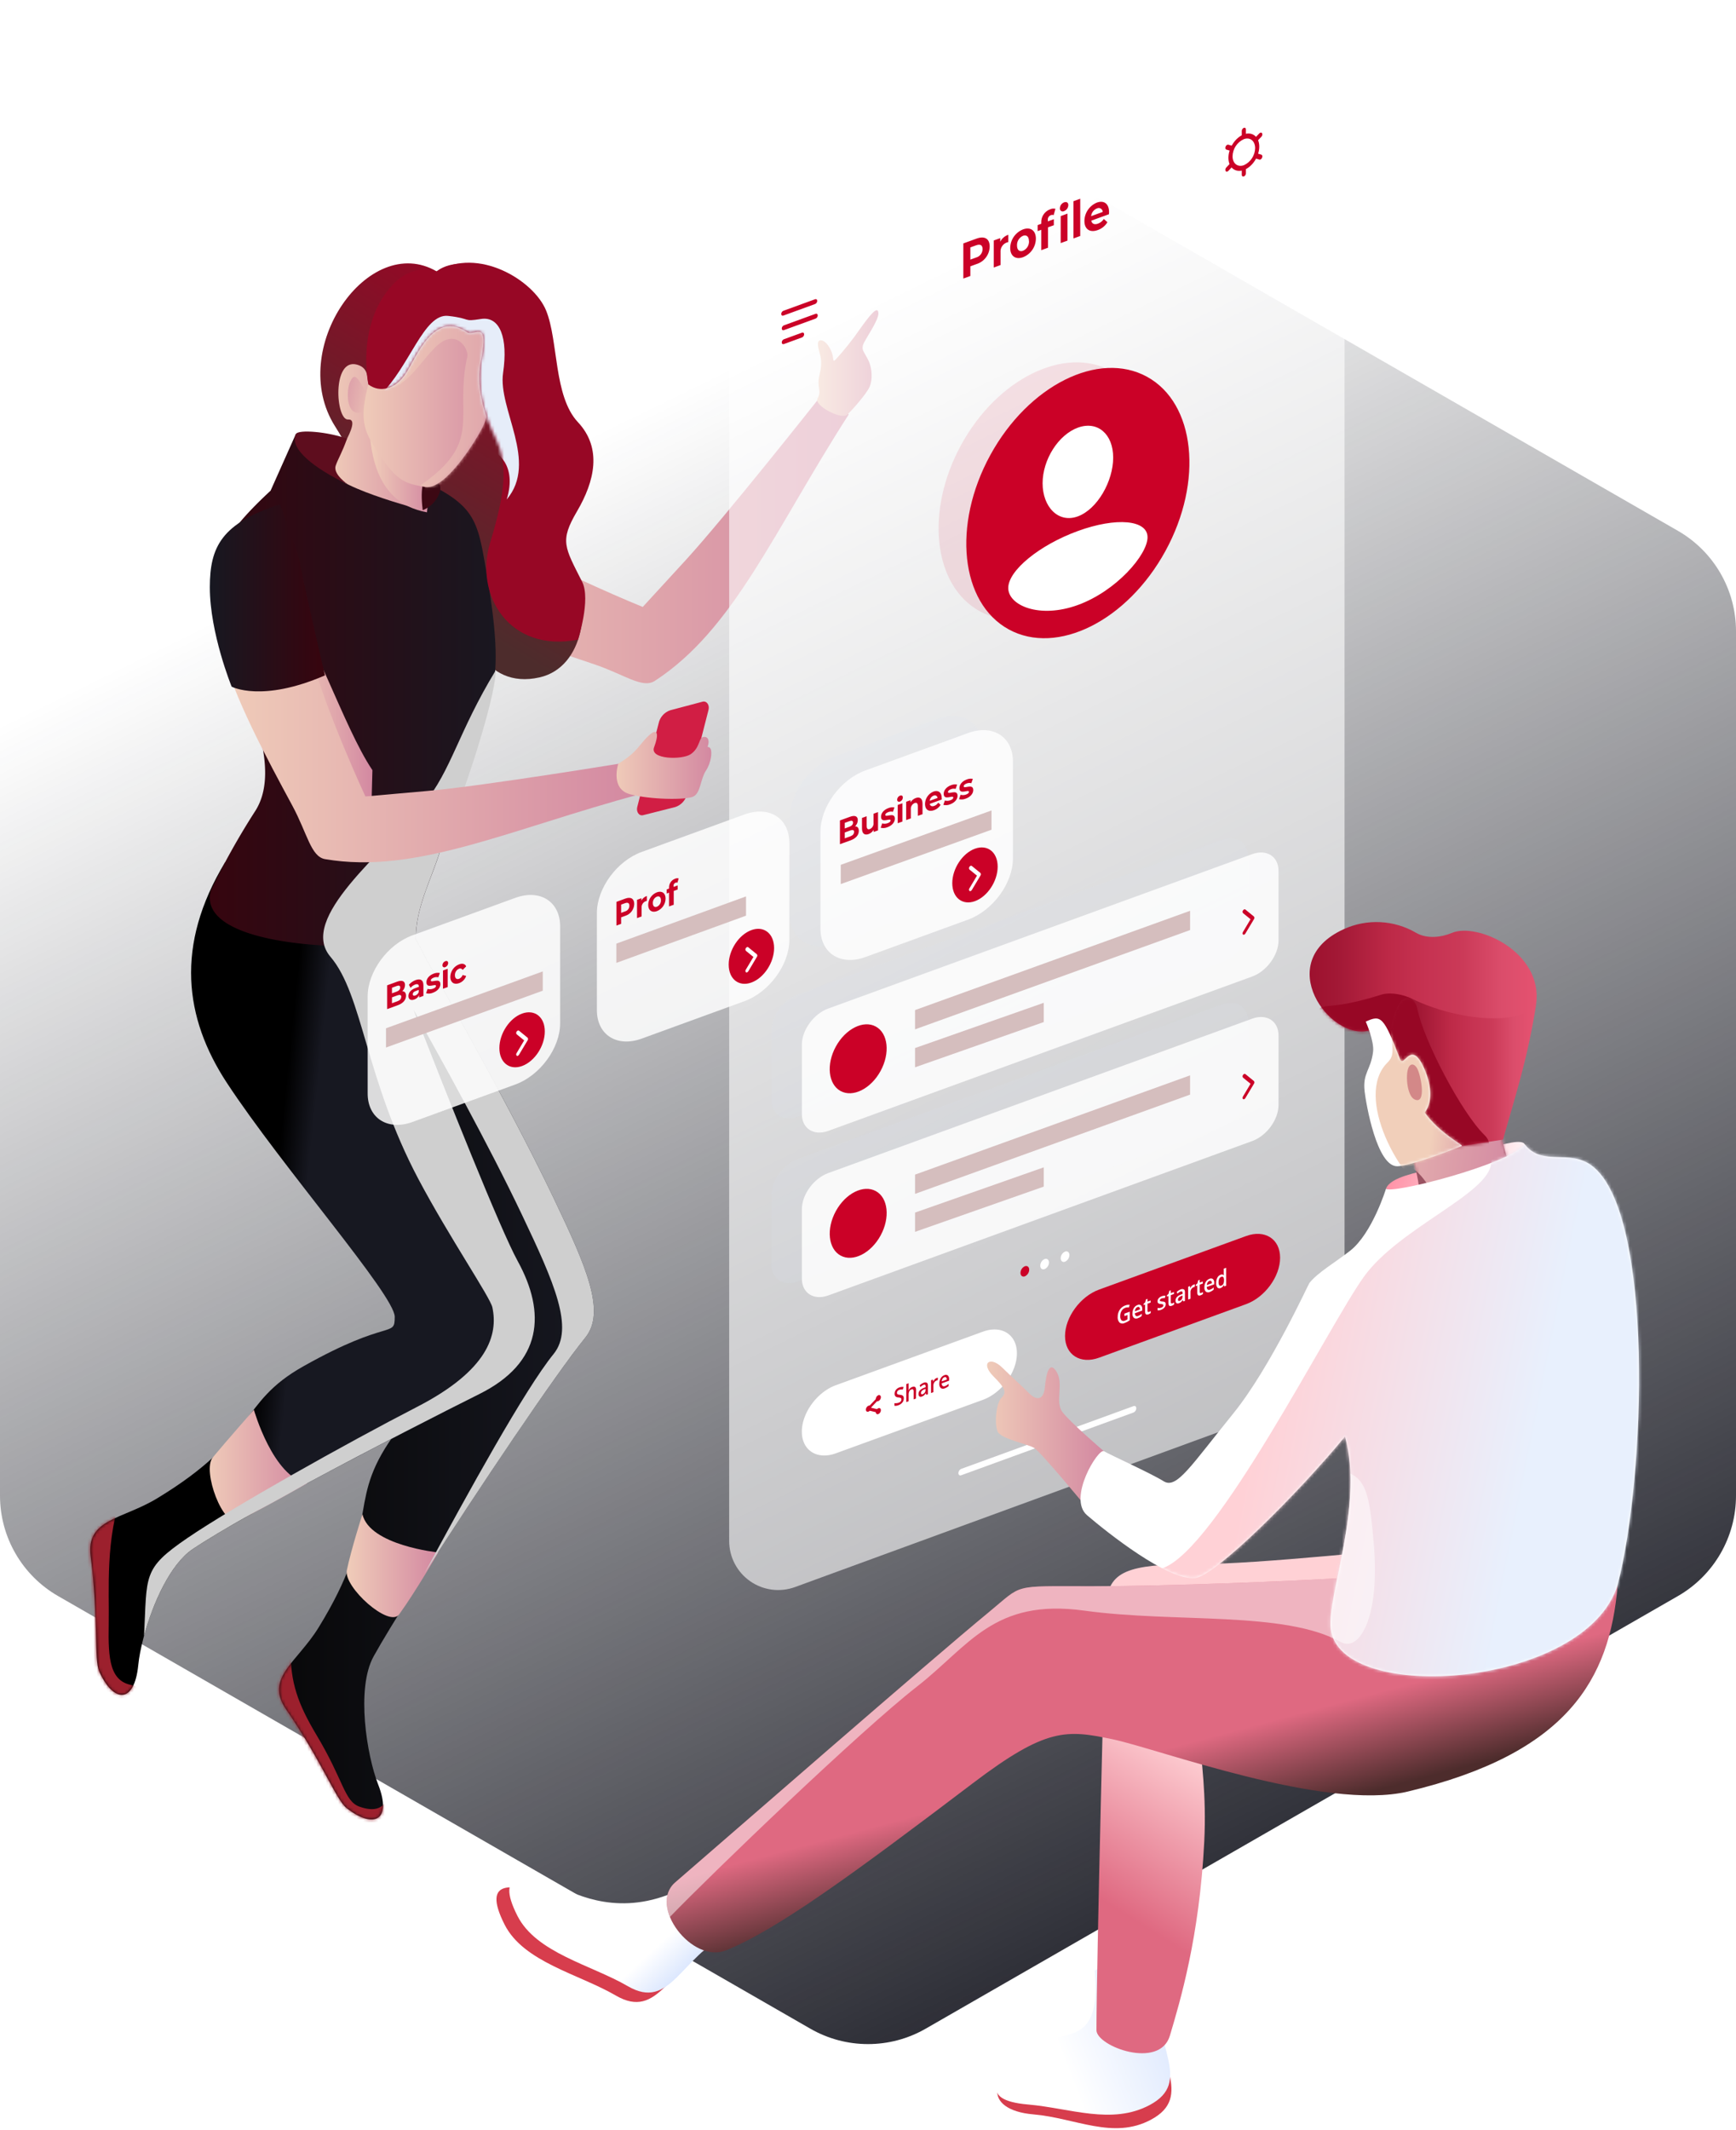
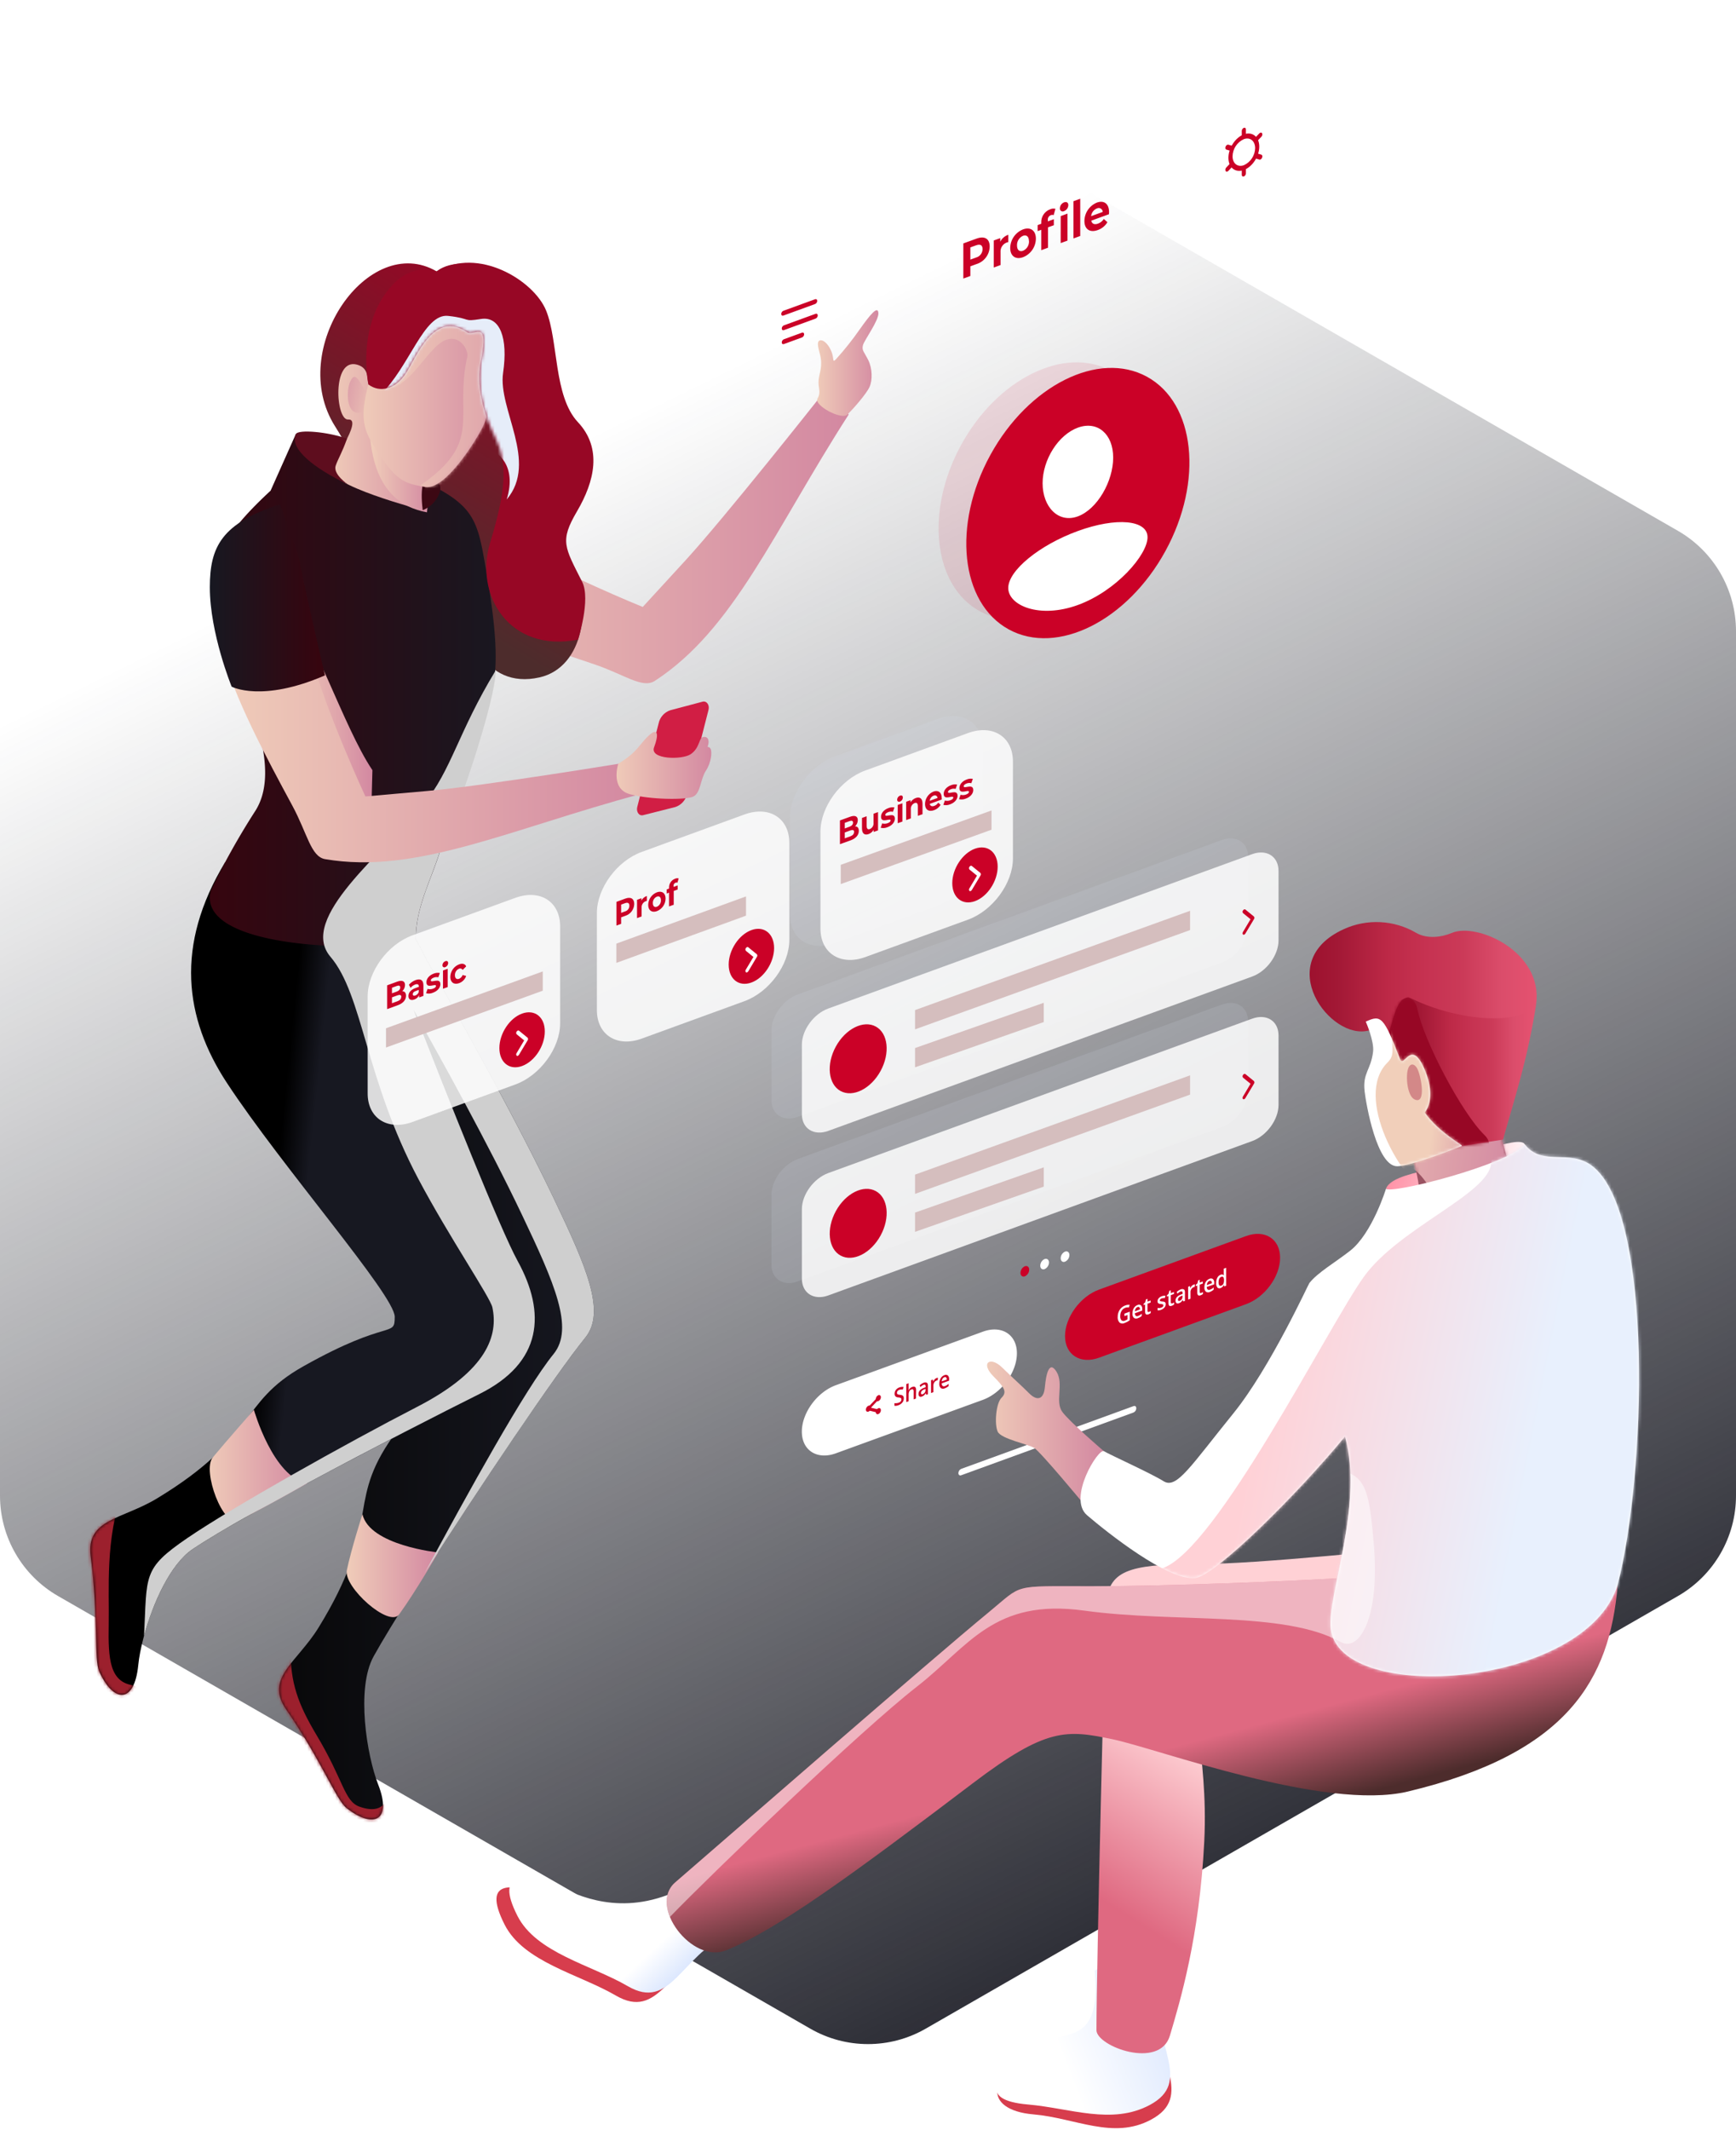
<svg xmlns="http://www.w3.org/2000/svg" xmlns:xlink="http://www.w3.org/1999/xlink" viewBox="0 0 561 688" width="561px" height="688px">
  <defs>
    <linearGradient id="a" x1="37.528%" x2="73.593%" y1="16.783%" y2="99.996%">
      <stop offset="0%" stop-color="#171821" stop-opacity="0" />
      <stop offset="100%" stop-color="#171821" />
    </linearGradient>
    <linearGradient id="b" x1="-0%" x2="100%" y1="50.019%" y2="50.019%">
      <stop offset="0%" stop-color="#F1CFBA" />
      <stop offset="100%" stop-color="#D388A1" />
    </linearGradient>
    <linearGradient id="c" x1="-.067%" x2="100.006%" y1="50.007%" y2="50.007%">
      <stop offset="0%" stop-color="#F1CFBA" />
      <stop offset="100%" stop-color="#D388A1" />
    </linearGradient>
    <linearGradient id="e" x1="2.013%" x2="100%" y1="0%" y2="0%">
      <stop offset="0%" stop-color="#080809" />
      <stop offset="100%" stop-color="#171821" />
    </linearGradient>
    <linearGradient id="g" x1="-.008%" x2="100%" y1="49.878%" y2="49.878%">
      <stop offset="0%" stop-color="#F1CFBA" />
      <stop offset="100%" stop-color="#D388A1" />
    </linearGradient>
    <linearGradient id="i" x1="39.261%" x2="45.944%" y1="49.382%" y2="50.668%">
      <stop offset="0%" />
      <stop offset="100%" stop-color="#171821" />
    </linearGradient>
    <linearGradient id="k" x1=".008%" x2="100%" y1="50.015%" y2="50.015%">
      <stop offset="0%" stop-color="#F1CFBA" />
      <stop offset="100%" stop-color="#D388A1" />
    </linearGradient>
    <linearGradient id="l" x1="67.281%" x2="40.374%" y1="11.052%" y2="77.953%">
      <stop offset="0%" stop-color="#970725" />
      <stop offset="100%" stop-color="#4D2C2C" />
    </linearGradient>
    <linearGradient id="m" x1="100%" x2="0%" y1="0%" y2="0%">
      <stop offset="0%" stop-color="#171821" />
      <stop offset="100%" stop-color="#38040E" />
    </linearGradient>
    <linearGradient id="n" x1=".013%" x2="100.005%" y1="50.003%" y2="50.003%">
      <stop offset="0%" stop-color="#F1CFBA" />
      <stop offset="100%" stop-color="#D388A1" />
    </linearGradient>
    <linearGradient id="o" x1="0%" x2="100%" y1="49.943%" y2="49.943%">
      <stop offset="0%" stop-color="#F1CFBA" />
      <stop offset="100%" stop-color="#D388A1" />
    </linearGradient>
    <linearGradient id="p" x1="113.643%" x2="-52.349%" y1="68.963%" y2="23.353%">
      <stop offset="0%" stop-color="#F1CFBA" />
      <stop offset="100%" stop-color="#D388A1" />
    </linearGradient>
    <linearGradient id="r" x1=".013%" x2="99.994%" y1="50.007%" y2="50.007%">
      <stop offset="0%" stop-color="#F1CFBA" />
      <stop offset="100%" stop-color="#D388A1" />
    </linearGradient>
    <linearGradient id="s" x1="0%" x2="100%" y1="50.001%" y2="50.001%">
      <stop offset="0%" stop-color="#F1CFBA" />
      <stop offset="100%" stop-color="#D388A1" />
    </linearGradient>
    <linearGradient id="w" x1="0%" x2="100%" y1="50.006%" y2="50.006%">
      <stop offset="0%" stop-color="#F1CFBA" />
      <stop offset="100%" stop-color="#D388A1" />
    </linearGradient>
    <linearGradient id="x" x1="-.001%" x2="100.005%" y1="49.998%" y2="49.998%">
      <stop offset="0%" stop-color="#F1CFBA" />
      <stop offset="100%" stop-color="#D388A1" />
    </linearGradient>
    <linearGradient id="y" x1="0%" x2="100%" y1="0%" y2="0%">
      <stop offset="0%" stop-color="#171821" />
      <stop offset="100%" stop-color="#38040E" />
    </linearGradient>
    <linearGradient id="z" x1=".082%" x2="100.077%" y1="49.975%" y2="49.975%">
      <stop offset="0%" stop-color="#F1CFBA" />
      <stop offset="100%" stop-color="#D388A1" />
    </linearGradient>
    <linearGradient id="E" x1="58.901%" x2="82.228%" y1="49.307%" y2="61.594%">
      <stop offset="0%" stop-color="#FFF" />
      <stop offset="100%" stop-color="#C7D9FD" />
    </linearGradient>
    <linearGradient id="F" x1="38.88%" x2="123.079%" y1="62.378%" y2="33.128%">
      <stop offset="0%" stop-color="#FFF" />
      <stop offset="100%" stop-color="#C7D9FD" />
    </linearGradient>
    <linearGradient id="G" x1="100.652%" x2="-102.631%" y1="56.752%" y2="22.97%">
      <stop offset="0%" stop-color="#FFF" />
      <stop offset="85%" stop-color="#FF375D" />
      <stop offset="100%" stop-color="#CB0127" />
    </linearGradient>
    <linearGradient id="I" x1="-30.775%" x2="56.211%" y1="45.096%" y2="49.71%">
      <stop offset="0%" stop-color="#F1CFBA" />
      <stop offset="100%" stop-color="#D388A1" />
    </linearGradient>
    <linearGradient id="L" x1=".002%" x2="100.004%" y1="49.962%" y2="49.962%">
      <stop offset="0%" stop-color="#970725" />
      <stop offset="24%" stop-color="#A21835" />
      <stop offset="43.288%" stop-color="#BD2947" />
      <stop offset="57%" stop-color="#C63251" />
      <stop offset="70.61%" stop-color="#CB3A58" />
      <stop offset="85.164%" stop-color="#DB4D6B" />
      <stop offset="98%" stop-color="#E55270" />
      <stop offset="100%" stop-color="#E35170" />
    </linearGradient>
    <linearGradient id="O" x1=".002%" x2="100.004%" y1="49.962%" y2="49.962%">
      <stop offset="0%" stop-color="#970725" />
      <stop offset="24%" stop-color="#A21835" />
      <stop offset="43.288%" stop-color="#BD2947" />
      <stop offset="57%" stop-color="#C63251" />
      <stop offset="70.61%" stop-color="#CB3A58" />
      <stop offset="85.164%" stop-color="#DB4D6B" />
      <stop offset="98%" stop-color="#E55270" />
      <stop offset="100%" stop-color="#E35170" />
    </linearGradient>
    <linearGradient id="R" x1="34.286%" x2="61.697%" y1="47.005%" y2="51.517%">
      <stop offset="0%" stop-color="#F1CFBA" />
      <stop offset="100%" stop-color="#D388A1" />
    </linearGradient>
    <linearGradient id="T" x1="-5.375%" x2="26.306%" y1="125.395%" y2="82.634%">
      <stop offset="0%" stop-color="#F1CFBA" />
      <stop offset="100%" stop-color="#D38888" />
    </linearGradient>
    <linearGradient id="U" x1="14.796%" x2="31.749%" y1="75.411%" y2="45.044%">
      <stop offset="0%" stop-color="#DF6981" />
      <stop offset="100%" stop-color="#FFD1D5" />
    </linearGradient>
    <linearGradient id="V" x1="49.255%" x2="60.818%" y1="47.679%" y2="65.099%">
      <stop offset="0%" stop-color="#DF6981" />
      <stop offset="100%" stop-color="#4D2C2C" />
    </linearGradient>
    <linearGradient id="W" x1=".067%" x2="100.06%" y1="50.075%" y2="50.075%">
      <stop offset="0%" stop-color="#F1CFBA" />
      <stop offset="100%" stop-color="#D388A1" />
    </linearGradient>
    <linearGradient id="Y" x1="75.289%" x2="27.944%" y1="54.061%" y2="43.361%">
      <stop offset="0%" stop-color="#E8F0FD" />
      <stop offset="100%" stop-color="#FFD1D6" />
    </linearGradient>
    <path id="d" d="M60.783 129.407c2.898 6.304-7.462 13.856-25.049 40.449-13.379 20.228-2.52 27.016-22.559 59.564-6.955 11.298-17.466 16.361-10.511 26.441C13.955 272.215 18.813 285.087 22.234 287.774c8.718 6.811 14.779 4.056 10.186-7.643-3.67-9.354-7.204-31.027-1.461-41.387 10.443-18.919 54.691-86.058 68.434-103.002 6.72-8.324.235-22.96-10.201-44.883C73.519 57.947 48.939 15.81 46.745 11.202 30.649-22.655 11.102 21.229 60.783 129.407z" />
    <path id="h" d="M43.975 3.352C27.743 30.195 30.853 53.662 44.49 74.488 62.289 101.64 98.802 143.201 98.802 150.163c0 6.962-1.733.348-29.514 15.975-21.189 11.881-14.598 22.877-47.305 42.681-11.351 6.871-23.021 6.584-21.439 18.722C3.11 247.217 1.544 260.907 3.36 264.857c4.624 10.072 11.291 10.36 12.555-2.142.969-10.05 7.779-30.929 17.617-37.535 17.928-12.032 73.103-40.343 92.642-50.075 20.463-10.201 21.522-26.275 12.373-42.923C129.769 116.2 95.026 25.609 95.026 25.609L55.818 0 43.975 3.352z" />
    <path id="q" d="M4.879 13.357C1.353 31.163-2.772 37.641 2.541 46.525 10.351 59.579 13.173 59.882 19.901 61.078c6.591 1.165 16.649-15.529 18.366-18.919 2.777-5.449.59-5.948 1.998-11.79.908-3.784 1.922-3.882 2.982-11.351C46.069-.817 9.2-8.483 4.879 13.357z" />
    <path id="u" d="M.691 39.318c3.685 2.777 8.688 1.612 12.108-3.617 3.421-5.229 9.005-20.667 19.91-13.221 2.028 1.385 7.144-4.639 4.435 8.778-1.672 8.324.515 17.004 4.624 25.336 4.109 8.332 3.277 17.337-1.778 34.001-5.055 16.664 6.198 35.477 28.431 31.156 0 0 4.208-12.986 1.355-18.654-5.698-11.314-7.318-13.168-1.65-22.831 5.668-9.664 8.173-20.342.28-28.757-7.893-8.415-6.281-26.229-10.284-36.059C54.118 5.62 36.062-5.278 22.735 2.835c0 0-7.477-3.125-14.492 4.609C-3.38 20.255.691 39.318.691 39.318z" />
    <path id="H" d="M41.397 40.707c4.926 6.864-36.188 9.081-34.992.757 1.196-8.324-5.161-22.786-6.357-28.757-.757-3.996 27.531-28.363 32.245 3.337 1.059 7.083 4.049 17.61 9.104 24.663z" />
    <path id="K" d="M11.479 2.316c7.544-3.464 16.304-3.02 23.459 1.188 3.526 2.021 8.143 1.43 11.525 0C54.561.053 75.834 9.558 73.707 26.32c-4.646 7.174-4.329 6.667-13.554 11.351-5.502 2.777-33.025-1.756-35.568 2.27l-4.904-4.934C7.158 38.496-11.769 12.948 11.479 2.316z" />
    <path id="N" d="M9.414.643C24.186 7.787 44.762 9.55 49.522 2.157 46.571 20.743 42.658 32.177 38.761 46.102l-18.578 2.868L.386 15.733c2.535-4.435 3.36-17.837 9.028-15.09z" />
    <path id="Q" d="M19.683 17.572c1.514 3.595 2.883 9.641-.121 13.531 4.677 6.629 12.592 10.595 12.01 10.791-8.445 3.375-17.716 6.501-20.849 6.569C4.041 48.622.568 28.129.129 24.315c-.704-6.054 2.013-6.871 2.732-12.865C3.269 8.067.499 1.741.499 1.741 5.411-.53 6.251.045 11.563 13.803c1.279 3.352 3.587-7.242 8.12 3.769z" />
    <path id="X" d="M165.49 7.772c-7.401-5.819-16.263.227-21.901-7.053-5.532 6.531-43.294 16.187-44.868 14.28 0 0-4.442 14.462-11.616 20.069-4.942 3.859-10.413 6.97-13.145 10.405-.106-.098-12.577 27.296-24.557 42.091C35.562 104.644 31.052 112.114 26.875 109.51c-4.177-2.603-17.489-8.604-19.297-9.709-1.809-1.105-11.874 15.196-5.471 20.682 6.402 5.486 26.199 21.265 34.962 20.296 6.637-.757 33.456-27.554 48.387-45.716 6.205 22.226-5.804 51.27-4.601 62.054 2.792 24.897 82.486 19.154 92.718-14.114 9.104-34.955 11.768-119.628-8.082-135.232z" />
    <filter id="A" width="151.1%" height="142.8%" x="-25.6%" y="-21.4%" filterUnits="objectBoundingBox">
      <feGaussianBlur in="SourceGraphic" stdDeviation="5.297" />
    </filter>
    <filter id="B" width="120.6%" height="135.1%" x="-10.3%" y="-17.6%" filterUnits="objectBoundingBox">
      <feGaussianBlur in="SourceGraphic" stdDeviation="5.297" />
    </filter>
    <filter id="C" width="120.6%" height="135.1%" x="-10.3%" y="-17.6%" filterUnits="objectBoundingBox">
      <feGaussianBlur in="SourceGraphic" stdDeviation="5.297" />
    </filter>
    <filter id="D" width="151.3%" height="172.9%" x="-25.7%" y="-36.5%" filterUnits="objectBoundingBox">
      <feGaussianBlur in="SourceGraphic" stdDeviation="7.568" />
    </filter>
  </defs>
  <g fill="none" fill-rule="evenodd">
    <path fill="url(#a)" d="M299.135 31.713l243.109 139.755C553.847 178.138 561 190.501 561 203.884v279.231c0 13.384-7.153 25.746-18.756 32.417L299.135 655.287c-11.538 6.633-25.732 6.633-37.27 0L18.756 515.532C7.153 508.862 0 496.499 0 483.116V203.884c0-13.384 7.153-25.746 18.756-32.417L261.865 31.713c11.538-6.633 25.732-6.633 37.27 0z" />
    <path fill="url(#b)" fill-rule="nonzero" d="M235.828 43.892s-30.27 38.277-42.946 52.118L178.95 111.19s-26.971-10.897-43.816-21.189c-16.845-10.292-40.948-26.63-40.948-26.63-8.968 20.304-2.217 31.481 17.761 44.944 12.486 8.408 35.121 15.952 51.263 21.378 9.694 3.246 15.619 7.984 19.615 5.396 25.624-16.649 38.443-48.372 62.682-86.066-2.58-2.721-5.979-4.523-9.679-5.131z" transform="translate(28.76 84.86)" />
    <path fill="url(#c)" fill-rule="nonzero" d="M255.095 16.202c-.204-2.429-2.664.575-6.054 5.358-2.361 3.396-4.942 6.635-7.726 9.694-1.226 1.234-.409-.409-1.514-2.868-1.105-2.459-2.702-3.617-3.648-3.277-.946.341-.628 1.915 0 4.238 1.12 4.086-.182 6.213-.386 8.672-.204 2.459.893 3.693-.341 5.872-1.234 2.179 7.795 7.045 9.679 5.161 1.884-1.884 6.107-6.667 7.129-8.922 1.022-2.255.893-6.054-.409-8.672s-2.187-3.141-1.71-4.843c.477-1.703 5.184-7.991 4.979-10.413z" transform="translate(28.76 84.86)" />
    <g transform="translate(89.785 296.273)">
      <mask id="f" fill="#fff">
        <use xlink:href="#d" />
      </mask>
      <use fill="url(#e)" fill-rule="nonzero" xlink:href="#d" />
      <path fill="#9C202D" fill-rule="nonzero" d="M35.318 284.883c-1.324 2.861-3.965 4.185-8.922 2.422-4.957-1.763-5.093-8.483-13.879-23.111-6.054-10.118-8.483-17.065-8.37-27.41l-14.848 8.256-5.948 30.21 18.919 27.024 52.875 7.704s-18.48-27.955-19.827-25.094z" mask="url(#f)" />
    </g>
    <path fill="url(#g)" fill-rule="nonzero" d="M88.366 404.237s-3.723 11.639-5.048 18.124c-1.097 5.388 13.682 18.692 16.914 14.235 5.524-7.643 12.623-19.994 12.623-19.994s-22.196-2.27-24.489-12.365z" transform="translate(28.76 84.86)" />
    <g transform="translate(28.76 275.184)">
      <mask id="j" fill="#fff">
        <use xlink:href="#h" />
      </mask>
      <use fill="url(#i)" fill-rule="nonzero" xlink:href="#h" />
      <path fill="#9C202D" fill-rule="nonzero" d="M14.303 269.209c-7.568-1.097-8.15-8.362-7.931-19.676.219-11.314-1.211-27.183 4.541-43.476l-48.19 3.141-26.29 79.717 81.783 50.022s3.693-68.623-3.912-69.728z" mask="url(#j)" />
    </g>
    <path fill="url(#k)" fill-rule="nonzero" d="M53.291 370.516s-8.786 9.974-13.304 15.4c-3.526 4.23 3.398 22.854 8.324 20.387 8.483-4.245 22.188-12.025 22.188-12.025-11.041-1.975-17.209-23.762-17.209-23.762z" transform="translate(28.76 84.86)" />
    <path fill="url(#l)" fill-rule="nonzero" d="M88.843 54.615C80.678 67.48 94.716 77 79.459 52.754 63.817 27.886 90.372-10.057 112.356 2.808c0 0 7.083-6.667 22.203 1.778 15.12 8.445 9.081 37.891 17.352 45.004 8.271 7.114 7.341 24.557 1.332 31.027-6.009 6.47-3.784 12.668 2.671 20.667 6.455 7.999 4.465 29.339-10.345 32.669-18.034 4.056-24.579-14.666-25.911-27.115-1.332-12.449-15.347-28-15.347-28L88.843 54.615z" transform="translate(28.76 84.86)" />
    <path fill="url(#m)" fill-rule="nonzero" d="M66.829 55.372c13.947 7.386 40.994 24.542 40.994 24.542L113.483 73.36c11.715 6.554 12.441 12.108 14.931 26.486 8.899 51.202-3.867 38.557-13.622 85.173-2.422 11.548-9.187 21.333-9.187 33.532-10.466 4.2-71.256 4.162-66.292-15.665a234.86 234.86 0 0114.378-25.73c8.922-13.871-2.914-36.975-8.196-55.47C40.214 103.191 33.963 96.486 58.679 73.64l8.15-18.268z" transform="translate(28.76 84.86)" />
    <path fill="url(#n)" fill-rule="nonzero" d="M91.855 47.706c0-7.999-1.347-7.446-1.347-7.446-.757-2.27.303-6.19-3.882-7.333-8.203-2.27-6.894 18.026-2.891 17.723 5.161-.378-5.963 15.302-5.963 15.302-1.688 5.819 30.081 13.977 30.081 13.977-1.196-8.362 3.262-17.867 4.457-23.838.923-4.601-13.001-9.043-20.455-8.385z" transform="translate(28.76 84.86)" />
    <path fill="url(#o)" fill-rule="nonzero" d="M109.208 80.625l1.226-10.118-19.759-16.278c1.128 19.403 10.209 24.852 18.533 26.396z" style="mix-blend-mode:multiply" transform="translate(28.76 84.86)" />
    <path fill="#3C0813" fill-rule="nonzero" d="M137.461 153.899c-.159.651-1.892 3.027-.848 10.89 2.483-.97 4.434-2.951 5.365-5.449 1.763-4.351-4.359-6.092-4.518-5.441z" />
    <path fill="url(#p)" fill-rule="nonzero" d="M84.356 38.542c-1.075 2.316-1.597 10.965 3.534 9.838 6.349-1.43 1.059-7.424 1.059-7.424-2.732-5.259-3.519-4.722-4.594-2.414z" style="mix-blend-mode:multiply" transform="translate(28.76 84.86)" />
    <g transform="translate(117.492 96.211)">
      <mask id="t" fill="#fff">
        <use xlink:href="#q" />
      </mask>
      <use fill="url(#r)" fill-rule="nonzero" xlink:href="#q" />
      <path fill="url(#s)" fill-rule="nonzero" d="M55.552 19.161L43.398-13.622 1.557-8.574V27.97C11.796 33.025 16.17 23.104 22.973 16.157c6.803-6.947 11.102.341 10.542 2.845-4.359 19.486 5.517 27.47-15.438 41.743l1.824.333s-1.309 6.992-.552 11.003c4.253 5.547 10.693 15.135 11.578 23.391 1.332 12.449 7.878 31.171 25.911 27.115 7.386-1.665 11.586-7.81 13.13-14.545l-6.932-23.058-7.484-65.823z" mask="url(#t)" style="mix-blend-mode:multiply" />
    </g>
    <g transform="translate(118.358 84.863)">
      <mask id="v" fill="#fff">
        <use xlink:href="#u" />
      </mask>
      <use fill="#970725" fill-rule="nonzero" xlink:href="#u" />
      <path fill="#E6EDF9" fill-rule="nonzero" d="M44.22 35.572c1.65-11.223-.991-18.382-7.159-17.405-6.168.976-2.694-.106-10.595-.991-7.901-.885-12.418 16.482-22.128 25.73L41.42 61.135s7.568 3.67 3.965 15.339c10.292-12.176-2.891-29.158-1.165-40.903z" mask="url(#v)" style="mix-blend-mode:multiply" />
    </g>
    <path fill="#5E0D1E" fill-rule="nonzero" d="M108.492 150.372c.878-2.444 2.051-4.162 3.648-8.657-5.956-2.202-15.794-3.125-16.55-1.483-2.104 4.745 5.941 11.056 16.785 16.21.03.015-4.881-3.254-3.882-6.069z" />
    <path fill="url(#w)" fill-rule="nonzero" d="M63.484 110.744l2.815 27.501 8.915 39.177 15.99.863.386-14.378c-9.497-14.038-19.464-46.064-28.106-53.162z" transform="translate(28.76 84.86)" />
    <path fill="#CFCFCF" fill-rule="nonzero" d="M136.53 307.475c-.656-1.396-1.383-2.758-2.179-4.079 0-10.194 4.715-18.699 7.681-27.955 7.197-16.437 18.162-49.749 18.162-58.891-12.108 19.865-14.303 32.261-23.225 43.09-13.152 15.968-40.729 37.021-30.187 49.394 10.542 12.373 11.208 39.351 28.469 71.892 9.959 18.752 23.172 38.125 23.861 41.357 1.892 8.839-1.347 20.311-24.307 32.139-22.96 11.828-59.648 32.404-74.261 42.386-14.613 9.982-12.963 11.874-14 31.595 2.815-10.352 8.415-23.126 15.741-28.038 4.412-2.966 11.094-6.917 18.919-11.351 8.173-4.291 18.034-9.891 18.034-9.891 21.076-11.351 44.361-23.21 55.682-28.848 20.478-10.186 21.537-26.259 12.388-42.908-5.766-10.504-22.703-53.208-33.706-81.261 8.983 16.081 24.216 43.445 35.106 66.352 10.436 21.946 16.921 36.589 10.201 44.876-9.232 11.351-27.538 44.573-41.72 70.848 17.481-27.349 42.303-64.226 51.989-76.168 6.72-8.324.235-22.96-10.201-44.883-15.672-32.911-40.252-75.048-42.446-79.656z" style="mix-blend-mode:soft-light" />
    <path fill="#D11E44" fill-rule="nonzero" d="M227.03 226.654l-10.443 2.77c-1.907.647-3.331 2.252-3.746 4.223l-6.902 27.001c-.409 1.589.598 3.027 1.915 2.656l10.383-2.626c1.925-.634 3.367-2.246 3.784-4.23L228.96 229.302c.409-1.597-.613-2.997-1.93-2.649z" />
    <path fill="url(#x)" fill-rule="nonzero" d="M109.382 170.626l-20.069 1.778s-12.206-26.259-17.549-45.194c-5.343-18.934-11.866-47.282-11.866-47.282-19.888 8.892-22.415 21.689-16.936 45.103 3.428 14.636 14.726 35.484 22.771 50.385 4.821 8.945 5.963 16.437 10.549 17.231 29.438 5.063 59.663-9.664 102.034-21.045-.041-3.74-1.285-7.367-3.549-10.345 0 0-47.093 7.757-65.384 9.369z" transform="translate(28.76 84.86)" />
    <path fill="url(#y)" fill-rule="nonzero" d="M68.154 96.85c.219-.643-6.402-18.821-6.402-18.821-18.919 6.137-22.703 13.728-22.703 26.819 0 14.84 7.053 32.086 7.053 32.086s9.686 5.229 30.157-3.64c-.03.023-8.324-35.795-8.105-36.445z" transform="translate(28.76 84.86)" />
    <path fill="url(#z)" fill-rule="nonzero" d="M199.882 156.437c1.082-3.027-.666-3.625-1.725-3.11-1.059.515-.908 3.519-3.701 5.418-2.792 1.899-13.357 1.733-11.843-2.225 1.514-3.958 1.332-6.561-1.65-3.859-2.982 2.702-3.663 5.426-9.921 9.172 0 0-2.702 8.075 3.738 9.838 6.44 1.763 18.162 1.945 20.531.757 2.369-1.188 2.225-5.532 4.034-8.324 1.809-2.792 1.975-5.956 1.597-6.917-.378-.961-1.059-.749-1.059-.749z" transform="translate(28.76 84.86)" />
    <g fill-rule="nonzero" transform="translate(118.811 .865)">
-       <path fill="#FFF" d="M292.971 455.127l-154.863 56.643c-4.858 1.777-10.277 1.07-14.517-1.894-4.239-2.964-6.763-7.811-6.763-12.984V90.113c0-14.524 9.065-27.505 22.703-32.503L294.401.967c4.859-1.78 10.281-1.075 14.522 1.89 4.241 2.964 6.766 7.813 6.766 12.988V422.624c0 14.528-9.075 27.51-22.718 32.503z" opacity=".6" />
      <path fill="#D9E2F4" d="M184.202 291.637l-33.237 12.108c-7.984 2.876-14.477-1.218-14.477-9.232v-31.292c0-7.991 6.478-16.838 14.477-19.744l33.237-12.108c7.999-2.906 14.484 1.211 14.484 9.21v31.307c0 7.999-6.516 16.845-14.484 19.751z" filter="url(#A)" opacity=".367" />
      <path fill="#D9E2F4" d="M275.989 310.026l-136.973 49.855c-4.692 1.71-8.529-.757-8.529-5.418v-22.476c0-4.692 3.837-9.929 8.529-11.631l136.973-49.863c4.692-1.71 8.529.757 8.529 5.426v22.468c-.023 4.692-3.806 9.929-8.529 11.639z" filter="url(#B)" opacity=".367" />
      <path fill="#D9E2F4" d="M275.989 363.173l-136.973 49.863c-4.692 1.703-8.529-.757-8.529-5.426v-22.476c0-4.692 3.837-9.921 8.529-11.631l136.973-49.863c4.692-1.71 8.529.757 8.529 5.426v22.468c-.023 4.692-3.806 9.929-8.529 11.639z" filter="url(#C)" opacity=".367" />
      <path fill="#FFF" d="M47.721 349.438l-33.244 12.108C6.478 364.452 0 360.328 0 352.337v-31.337c0-7.999 6.478-16.838 14.477-19.744l33.244-12.108c7.991-2.914 14.477 1.211 14.477 9.21v31.307c0 8.022-6.485 16.861-14.477 19.774z" opacity=".84" />
      <path fill="#CB0127" d="M49.901 326.531c-4.049 1.468-7.333 6.463-7.333 11.139 0 4.677 3.284 7.272 7.333 5.797 4.056-1.476 7.341-6.463 7.341-11.139.03-4.677-3.254-7.272-7.341-5.797z" />
      <path fill="#FFF" d="M48.538 340.168c-.112.057-.244.057-.356 0-.232-.237-.252-.61-.045-.87l2.444-4.102-2.429-1.975c-.212-.257-.212-.628 0-.885.219-.318.56-.439.757-.272l2.777 2.27c.194.249.194.599 0 .848l-2.785 4.654c-.084.146-.211.262-.363.333z" />
      <path fill="#CB0127" d="M12.396 320.765c0 1.332-.908 2.429-2.656 3.065l-3.443 1.256v-7.681l3.254-1.188c1.657-.605 2.52-.114 2.52 1.082-.013.763-.332 1.488-.885 2.013.742.008 1.211.492 1.211 1.453zm-4.541-2.581v1.809l1.514-.552c.757-.272 1.158-.757 1.158-1.339s-.409-.757-1.158-.477l-1.514.56zm3.027 2.959c0-.643-.431-.795-1.226-.507l-1.801.651v1.899l1.801-.651c.764-.288 1.196-.734 1.196-1.392h.03zM18.018 317.45v3.368l-1.392.507v-.757c-.29.667-.848 1.181-1.536 1.415-1.196.431-1.907-.076-1.907-1.097 0-1.022.636-1.998 2.195-2.565l1.181-.431c0-.757-.386-1.022-1.181-.757-.594.218-1.118.595-1.514 1.09l-.53-1.006c.594-.682 1.352-1.203 2.202-1.514 1.574-.545 2.482 0 2.482 1.748zm-1.514 2.043v-.605l-1.022.371c-.696.257-.908.628-.908 1.022 0 .394.31.605.832.409.55-.192.972-.642 1.128-1.203l-.03.008zM18.874 319.97l.492-1.408c.585.173 1.211.147 1.778-.076.681-.25.938-.552.938-.878 0-.969-3.088 1.143-3.088-1.218 0-1.112.87-2.225 2.369-2.77.622-.257 1.307-.326 1.968-.197l-.499 1.392c-.487-.124-1.002-.089-1.468.098-.666.242-.954.59-.954.901 0 1.006 3.088-1.097 3.088 1.234 0 1.097-.885 2.195-2.414 2.755-.698.296-1.475.355-2.21.166zM24.171 310.897c.015-.575.377-1.084.916-1.286.552-.204.923.061.923.583-.003.59-.371 1.117-.923 1.324-.204.119-.458.111-.653-.022-.195-.132-.297-.365-.262-.599zm.174 1.718l1.514-.545v5.903l-1.514.537v-5.895zM26.714 314.703c.026-1.815 1.157-3.432 2.853-4.079 1.075-.394 1.922-.166 2.27.666l-1.15 1.135c-.213-.422-.724-.596-1.15-.394-.844.358-1.378 1.203-1.339 2.119 0 1.037.59 1.423 1.339 1.15.543-.227.961-.676 1.15-1.234l1.15.31c-.369 1.076-1.203 1.93-2.27 2.323-1.665.605-2.853-.242-2.853-1.998z" />
      <path fill="#D5BEBE" d="M56.583 319.138L5.925 337.497v-6.221l50.657-18.359z" />
      <path fill="#FFF" d="M121.792 322.513l-33.237 12.108c-7.999 2.906-14.477-1.211-14.477-9.21v-31.352c0-7.991 6.478-16.838 14.477-19.744l33.237-12.108c7.999-2.914 14.477 1.211 14.477 9.21v31.307c0 7.999-6.478 16.845-14.477 19.789z" opacity=".84" />
      <path fill="#CB0127" d="M124.01 299.568c-4.056 1.476-7.341 6.463-7.341 11.139 0 4.677 3.284 7.272 7.341 5.797 4.049-1.468 7.333-6.463 7.333-11.139 0-4.677-3.284-7.272-7.333-5.797z" />
      <path fill="#FFF" d="M122.617 313.205c-.111.058-.244.058-.356 0-.234-.233-.256-.603-.053-.863l2.452-4.102-2.429-1.975c-.213-.26-.213-.633 0-.893.212-.318.56-.439.757-.265l2.785 2.27c.197.248.197.599 0 .848l-2.777 4.662c-.091.142-.223.253-.378.318z" />
      <path fill="#CB0127" d="M86.142 291.13c-.041 1.765-1.205 3.306-2.891 3.829l-1.339.484v2.096l-1.514.56v-7.658l2.876-1.052c1.756-.643 2.868.015 2.868 1.741zm-1.559.568c0-.848-.477-1.165-1.415-.825l-1.256.454v2.671l1.256-.462c.833-.222 1.414-.976 1.415-1.839zM90.221 288.542v1.582l-.333.098c-.884.327-1.441 1.203-1.362 2.142v2.792l-1.476.537v-5.903l1.415-.515v.757c.373-.703 1.001-1.237 1.756-1.491zM90.659 291.425c.023-1.799 1.133-3.406 2.808-4.064 1.627-.59 2.808.242 2.808 2.021-.019 1.801-1.13 3.409-2.808 4.064-1.619.59-2.808-.242-2.808-2.021zm4.117-1.514c0-1.022-.568-1.43-1.309-1.158-.833.364-1.354 1.204-1.309 2.111 0 1.022.568 1.43 1.309 1.158.827-.362 1.347-1.194 1.309-2.096v-.015zM98.87 285.613l1.309-.477v1.317l-1.271.469v4.457l-1.514.537v-4.457l-.757.288v-1.317l.757-.288v-.265c-.049-1.298.751-2.478 1.975-2.914.357-.16.758-.192 1.135-.091l-.394 1.377c-.192-.075-.406-.075-.598 0-.451.17-.729.626-.674 1.105l.03.257z" />
      <path fill="#D5BEBE" d="M122.269 294.906l-41.902 15.249v-6.221l41.902-15.249z" />
      <path fill="#FFF" d="M194.04 296.178l-33.237 12.108c-7.984 2.876-14.477-1.218-14.477-9.232v-31.292c0-7.991 6.478-16.838 14.477-19.744L194.04 235.909c7.999-2.906 14.484 1.211 14.484 9.21v31.307c0 7.999-6.516 16.845-14.484 19.751z" opacity=".84" />
      <path fill="#CB0127" d="M196.257 273.271c-4.049 1.476-7.333 6.463-7.333 11.139s3.284 7.272 7.333 5.804c4.049-1.476 7.333-6.463 7.333-11.147 0-4.677-3.284-7.257-7.333-5.797z" />
      <path fill="#FFF" d="M194.865 286.945c-.111.061-.245.061-.356 0-.235-.233-.254-.606-.045-.863l2.444-4.102-2.429-1.975c-.21-.261-.21-.632 0-.893.212-.318.56-.439.757-.265l2.785 2.27c.193.247.193.593 0 .84l-2.785 4.662c-.084.147-.214.261-.371.325z" />
      <path fill="#CB0127" d="M158.722 267.512c0 1.324-.908 2.429-2.656 3.065l-3.443 1.234v-7.666l3.254-1.181c1.657-.613 2.512-.121 2.512 1.075-.009.762-.326 1.488-.878 2.013.742.008 1.211.462 1.211 1.461zm-4.541-2.588v1.816l1.514-.56c.757-.272 1.165-.757 1.165-1.332 0-.575-.409-.757-1.165-.477l-1.514.552zm3.027 2.959c0-.643-.431-.795-1.226-.507l-1.801.658v1.899l1.801-.658c.764-.288 1.196-.726 1.196-1.392h.03zM164.928 261.45v5.91l-1.408.507v-.704c-.357.625-.918 1.109-1.589 1.37-1.279.469-2.187-.038-2.187-1.862v-3.337l1.514-.537v3.088c0 .984.378 1.286 1.037 1.044.797-.339 1.276-1.16 1.181-2.021v-2.936l1.453-.522zM165.783 266.513l.492-1.408c.585.173 1.211.147 1.778-.076.681-.25.938-.552.938-.885 0-.961-3.088 1.15-3.088-1.211 0-1.12.878-2.232 2.369-2.77.622-.26 1.306-.331 1.968-.204l-.492 1.4c-.501-.136-1.034-.102-1.514.098-.666.242-.954.583-.954.893 0 1.006 3.088-1.09 3.088 1.234 0 1.097-.878 2.202-2.414 2.755-.686.29-1.448.351-2.172.174zM171.11 257.432c.018-.578.382-1.089.923-1.294.552-.197.916.061.916.59-.004.588-.367 1.113-.916 1.324-.552.182-.923-.098-.923-.621zm.182 1.71l1.514-.537v5.903l-1.514.537v-5.903zM179.306 258.748v3.375l-1.514.545v-3.118c0-.961-.378-1.256-1.037-1.022-.813.338-1.31 1.167-1.226 2.043v2.914l-1.514.545v-5.91l1.415-.515v.696c.393-.643.989-1.136 1.695-1.4 1.234-.439 2.179.045 2.179 1.846zM185.519 257.386l-3.875 1.408c.144.681.689.938 1.468.651.53-.194.98-.559 1.279-1.037l.757.704c-.48.803-1.228 1.411-2.111 1.718-1.771.643-2.921-.219-2.921-1.975.012-1.773 1.09-3.364 2.732-4.034 1.514-.545 2.656.197 2.656 2.096.038.129.023.318.015.469zm-3.89.416l2.52-.916c-.004-.299-.162-.574-.417-.728-.256-.154-.573-.165-.839-.029-.699.28-1.186.924-1.264 1.672zM186.034 259.119l.492-1.408c.586.17 1.211.141 1.778-.083.689-.242.946-.545.946-.878 0-.969-3.095 1.15-3.095-1.211 0-1.12.878-2.232 2.369-2.777.623-.254 1.306-.322 1.968-.197l-.492 1.4c-.501-.136-1.034-.102-1.514.098-.666.242-.954.583-.954.893 0 1.006 3.095-1.09 3.095 1.234 0 1.097-.885 2.202-2.414 2.755-.689.29-1.453.351-2.179.174zM191.111 257.273l.492-1.415c.585.173 1.211.147 1.778-.076.681-.25.938-.552.938-.878 0-.969-3.088 1.143-3.088-1.211 0-1.12.878-2.232 2.369-2.777.622-.257 1.307-.326 1.968-.197l-.492 1.4c-.501-.139-1.033-.107-1.514.091-.666.242-.954.59-.954.901 0 1.006 3.095-1.09 3.095 1.234 0 1.097-.885 2.202-2.422 2.755-.686.29-1.448.351-2.172.174z" />
      <path fill="#D5BEBE" d="M201.6 267.141l-48.72 17.564v-6.221l48.72-17.564z" />
      <ellipse cx="219.095" cy="157.78" fill="#CB0127" filter="url(#D)" opacity=".319" rx="44.248" ry="31.125" transform="rotate(-61.31 219.095 157.78)" />
      <ellipse cx="229.505" cy="161.631" fill="#CB0127" rx="46.518" ry="32.261" transform="rotate(-61.31 229.505 161.631)" />
      <path fill="#FFF" d="M240.921 146.945c0 7.636-5.108 16.649-11.404 18.979-6.296 2.331-11.404-3.027-11.404-10.685 0-7.658 5.108-15.68 11.404-17.973s11.404 2.005 11.404 9.679zM252.023 172.675c0 5.645-10.08 17.352-22.506 21.878-12.426 4.525-22.506.151-22.506-5.494 0-5.645 10.072-13.879 22.506-18.404 12.434-4.525 22.506-3.602 22.506 2.021z" />
      <path fill="#CB0127" d="M144.783 102.032l-10.292 3.746c-.371.136-.674-.098-.674-.53.011-.439.273-.834.674-1.014l10.292-3.746c.363-.136.666.106.666.53-.009.438-.268.832-.666 1.014zM144.609 97.332l-10.292 3.746c-.371.136-.666-.098-.666-.53.008-.438.267-.833.666-1.014l10.292-3.746c.371-.136.666.106.666.53-.004.439-.264.836-.666 1.014zM140.378 108.131l-5.888 2.142c-.371.136-.674-.106-.674-.53.009-.44.271-.835.674-1.014l5.888-2.149c.371-.136.674.106.674.53-.008.442-.27.84-.674 1.022zM283.867 420.392l-47.502 17.292c-6.054 2.21-11.003-.923-11.003-7 0-6.054 4.926-12.789 11.003-14.999l47.502-17.292c6.054-2.21 10.996.923 10.996 6.992 0 6.077-4.919 12.797-10.996 15.006z" />
      <path fill="#FFF" d="M244.554 423.457l1.741-.636v2.739c-.26.195-.533.372-.817.53-.274.143-.557.267-.848.371-.529.291-1.18.241-1.657-.129-.445-.512-.656-1.187-.583-1.862-.012-.805.218-1.596.658-2.27.435-.651 1.07-1.142 1.809-1.4.444-.176.925-.238 1.4-.182l-.272.84c-.932-.142-1.858.291-2.346 1.097-.301.502-.453 1.08-.439 1.665-.055.493.086.988.394 1.377.327.256.774.298 1.143.106a4.654 4.654 0 00.802-.401v-1.408l-.984.356v-.795zM248.928 424.902c-.418.215-.921.183-1.309-.083-.352-.367-.523-.871-.469-1.377-.017-.612.135-1.217.439-1.748.265-.469.689-.829 1.196-1.014.36-.187.795-.151 1.12.091.308.323.458.767.409 1.211v.477l-2.376.87c-.029.3.073.598.28.817.221.162.515.183.757.053.207-.074.405-.171.59-.288.209-.129.407-.276.59-.439v.711c-.174.158-.361.3-.56.424a4.321 4.321 0 01-.666.295zm-.144-3.557c-.243.084-.447.254-.575.477-.159.261-.251.557-.265.863l1.627-.59c.025-.252-.055-.504-.219-.696-.164-.137-.396-.158-.583-.053h.015zM252.492 422.889c.2-.074.388-.176.56-.303v.658c-.101.086-.21.162-.325.227-.133.076-.273.142-.416.197-.757.257-1.075-.045-1.075-.923v-2.225l-.492.174v-.386l.522-.507.265-.969.469-.174v.923l1.014-.371v.658L252 420.24v2.21c-.021.155.029.31.136.424.109.063.242.068.356.015zM257.888 420.384c.006.391-.131.771-.386 1.067-.286.349-.663.611-1.09.757-.362.154-.759.212-1.15.166v-.757c.392.071.796.04 1.173-.091.469-.172.704-.424.704-.757.008-.085-.019-.17-.076-.235-.075-.059-.163-.101-.257-.121-.162-.036-.326-.061-.492-.076-.299.007-.593-.081-.84-.25-.161-.171-.241-.402-.219-.636.003-.353.134-.692.371-.954.272-.303.619-.53 1.006-.658.379-.153.791-.203 1.196-.144l-.242.757c-.328-.046-.661-.017-.976.083-.401.144-.598.348-.598.613-.012.114.049.222.151.272.223.071.455.112.689.121.22.004.438.048.643.129.124.054.228.147.295.265.065.14.098.292.098.446zM260.037 420.134c.2-.074.388-.176.56-.303v.666a2.671 2.671 0 01-.325.219c-.133.076-.273.142-.416.197-.757.257-1.075-.045-1.075-.923v-2.225l-.492.182v-.394l.522-.507.257-.969.469-.174v.923l1.022-.371v.651l-1.022.371v2.202c-.023.156.031.314.144.424.104.075.241.086.356.03zM263.548 419.506l-.159-.522c-.132.263-.309.501-.522.704-.198.168-.427.296-.674.378-.254.14-.563.14-.817 0-.222-.214-.331-.519-.295-.825-.006-.409.14-.805.409-1.112.346-.365.774-.642 1.249-.81l.621-.25v-.219c.024-.191-.033-.384-.159-.53-.154-.091-.345-.091-.499 0-.188.071-.366.165-.53.28-.166.129-.325.257-.484.401l-.242-.537c.195-.187.408-.355.636-.499.206-.132.424-.243.651-.333.326-.152.703-.152 1.029 0 .235.144.348.462.348.954v2.777l-.56.144zm-1.135-.189c.27-.094.503-.272.666-.507.168-.247.255-.541.25-.84v-.356l-.462.189c-.286.105-.544.273-.757.492-.16.178-.247.411-.242.651-.018.142.036.284.144.378.129.056.275.053.401-.008zM266.961 414.08c.122-.048.249-.081.378-.098l-.076.84c-.442.06-.835.312-1.075.689-.187.299-.284.646-.28.999v2.111l-.757.272v-4.124l.598-.219.098.696c.111-.278.27-.534.469-.757.178-.187.398-.327.643-.409zM269.36 416.759c.2-.074.388-.176.56-.303v.651c-.102.083-.211.156-.325.219-.131.076-.267.142-.409.197-.757.257-1.082-.045-1.082-.923v-2.225l-.492.182v-.394l.53-.507.257-.969.469-.174v.923l1.014-.371v.658l-1.014.371v2.255c-.021.155.029.31.136.424.113.057.248.052.356-.015zM272.168 416.441c-.415.21-.912.175-1.294-.091-.351-.365-.523-.866-.469-1.37-.018-.614.134-1.222.439-1.756.265-.469.689-.829 1.196-1.014.362-.178.792-.143 1.12.091.31.325.46.772.409 1.218v.477l-2.399.84c-.024.303.08.603.288.825.221.163.518.181.757.045a3.027 3.027 0 00.59-.28c.209-.132.407-.281.59-.446v.719a3.39 3.39 0 01-.568.416c-.209.129-.429.238-.658.325zm-.144-3.564c-.24.09-.442.258-.575.477-.159.263-.251.563-.265.87l1.627-.59c.027-.252-.053-.505-.219-.696-.161-.129-.383-.153-.568-.061zM275.626 415.185c-.35.178-.775.104-1.044-.182-.291-.42-.425-.929-.378-1.438-.017-.595.113-1.185.378-1.718.218-.437.594-.775 1.052-.946.362-.198.815-.109 1.075.212a5.396 5.396 0 01-.053-.681v-1.514l.757-.28v5.812l-.598.212-.129-.492c-.203.466-.585.831-1.059 1.014zm.204-.757c.287-.094.53-.291.681-.552.154-.334.229-.699.219-1.067v-.121c.039-.358-.037-.719-.219-1.029-.151-.166-.378-.189-.689-.076-.282.103-.507.32-.621.598-.158.362-.233.755-.219 1.15-.027.337.047.674.212.969.16.183.428.225.636.098v.03zM198.808 451.298l-47.502 17.269c-6.054 2.21-10.996-.923-10.996-7 0-6.054 4.926-12.789 10.996-14.999l47.509-17.292c6.054-2.21 10.996.923 10.996 6.992-.008 6.099-4.934 12.819-11.003 15.029z" />
      <path fill="#CB0127" d="M173.252 450.844c.003.476-.157.938-.454 1.309-.328.403-.763.705-1.256.87-.411.18-.864.245-1.309.189v-.84a2.528 2.528 0 00.681 0c.232-.019.461-.068.681-.144.262-.083.495-.237.674-.446.141-.176.219-.395.219-.621.014-.172-.06-.34-.197-.446-.26-.125-.544-.195-.832-.204-.335-.007-.657-.133-.908-.356-.189-.238-.284-.537-.265-.84-.005-.444.142-.877.416-1.226.292-.369.683-.648 1.128-.802.432-.161.897-.213 1.355-.151l-.25.817c-.376-.052-.76-.016-1.12.106-.224.072-.422.209-.568.394-.126.163-.195.362-.197.568-.007.118.019.236.076.341.062.09.153.156.257.189.209.066.425.106.643.121.261.022.516.086.757.189.157.076.283.205.356.363.086.195.125.408.114.621zM177.195 450.881l-.757.272v-2.535c.027-.23-.033-.462-.166-.651-.106-.121-.288-.136-.53-.045-.298.097-.548.306-.696.583-.171.372-.249.78-.227 1.188v2.051l-.757.28v-5.812l.757-.272v2.232h.045c.105-.231.251-.442.431-.621.185-.175.404-.309.643-.394.87-.318 1.302 0 1.302 1.037l-.045 2.686zM180.486 449.648l-.151-.522c-.136.26-.313.498-.522.704-.199.166-.428.295-.674.378-.257.14-.568.14-.825 0-.223-.213-.333-.519-.295-.825-.003-.409.145-.805.416-1.112.349-.362.776-.639 1.249-.81l.621-.242v-.219c.023-.195-.038-.39-.166-.537-.151-.091-.341-.091-.492 0a2.27 2.27 0 00-.53.288c-.166.121-.325.257-.484.394l-.242-.537a3.784 3.784 0 01.636-.499c.205-.131.423-.24.651-.325.325-.156.704-.156 1.029 0 .235.144.348.462.348.954v2.777l-.568.136zm-1.128-.182c.565-.208.933-.753.916-1.355v-.356l-.462.189c-.285.106-.544.274-.757.492-.163.179-.25.416-.242.658-.017.138.034.276.136.371.124.072.275.083.409.03v-.03zM183.907 444.229c.123-.044.25-.077.378-.098l-.076.848c-.117.009-.231.034-.341.076-.313.115-.579.331-.757.613-.19.296-.29.64-.288.991v2.157l-.757.28v-4.124l.598-.219.098.689c.11-.276.266-.532.462-.757.183-.208.418-.365.681-.454zM186.51 447.567c-.421.21-.922.175-1.309-.091-.353-.367-.525-.871-.469-1.377-.017-.612.135-1.217.439-1.748.265-.469.689-.829 1.196-1.014.36-.187.795-.151 1.12.091.31.325.46.772.409 1.218v.462l-2.384.87c-.023.301.081.597.288.817.22.166.516.186.757.053.205-.075.403-.169.59-.28.207-.134.405-.283.59-.446v.711c-.174.16-.364.302-.568.424-.209.124-.43.228-.658.31zm-.144-3.564c-.244.086-.45.255-.583.477-.154.263-.242.559-.257.863l1.627-.59c.025-.252-.055-.504-.219-.696-.163-.127-.384-.147-.568-.053zM164.829 455.445l-3.882-.954 3.867-4.071.424.666-2.603 2.739 2.588.636z" />
      <path fill="#CB0127" d="M165.851 450.45c-.006.544-.328 1.035-.825 1.256-.454.159-.825-.129-.825-.658.013-.54.333-1.025.825-1.249.462-.151.825.129.825.651zM162.657 453.855c-.01.543-.331 1.032-.825 1.256-.454.159-.825-.129-.825-.658.013-.54.333-1.025.825-1.249.416-.166.825.129.825.651zM165.851 454.65c-.007.542-.329 1.03-.825 1.249-.454.166-.825-.121-.825-.651.013-.54.333-1.025.825-1.249.462-.166.825.121.825.651zM213.784 409.26c0-.901-.636-1.4-1.408-1.112-.846.38-1.397 1.214-1.415 2.142 0 .893.636 1.392 1.415 1.112.841-.385 1.387-1.217 1.408-2.142z" />
      <path fill="#FFF" d="M220.171 406.929c0-.901-.628-1.4-1.408-1.112-.844.381-1.393 1.215-1.408 2.142 0 .901.628 1.4 1.408 1.112.844-.381 1.393-1.215 1.408-2.142zM226.777 404.53c0-.901-.636-1.4-1.415-1.112-.844.381-1.393 1.215-1.408 2.142 0 .901.628 1.4 1.408 1.112.846-.38 1.397-1.214 1.415-2.142zM247.497 453.326l-55.712 20.281c-.532.243-.877.77-.885 1.355 0 .568.394.885.885.704l55.712-20.281c.535-.24.883-.768.893-1.355 0-.598-.394-.885-.893-.704z" />
      <path fill="#CB0127" d="M201.017 78.777c-.054 2.61-1.774 4.891-4.268 5.661l-1.983.719v3.125l-2.27.832V77.762l4.261-1.551c2.618-.954 4.261.023 4.261 2.565zm-2.308.817c0-1.249-.696-1.725-2.089-1.218l-1.854.674v3.943l1.854-.674c1.232-.332 2.088-1.449 2.089-2.724zM207.018 74.97v2.354c-.182.045-.318.083-.492.144-1.305.482-2.126 1.777-2.005 3.163v4.117l-2.187.795v-8.733l2.089-.757v1.15c.547-1.049 1.476-1.849 2.596-2.232zM207.646 79.238c.035-2.661 1.677-5.037 4.155-6.009 2.399-.87 4.139.356 4.139 2.982-.025 2.658-1.664 5.034-4.139 6.001-2.399.878-4.155-.348-4.155-2.974zm6.054-2.217c0-1.514-.825-2.111-1.922-1.718-1.23.54-2.001 1.783-1.937 3.125 0 1.514.84 2.111 1.937 1.71 1.235-.532 2.01-1.775 1.945-3.118h-.023zM219.808 70.271v.371l1.937-.704v1.945l-1.884.681v6.584l-2.187.802v-6.584l-1.165.424v-1.945l1.165-.424v-.394c-.071-1.919 1.111-3.663 2.921-4.306.523-.233 1.111-.281 1.665-.136l-.575 2.043c-.284-.113-.601-.113-.885 0-.679.241-1.094.929-.991 1.642zm3.89-3.867c.025-.853.563-1.607 1.362-1.907.81-.295 1.362.091 1.362.87-.011.868-.551 1.642-1.362 1.952-.302.173-.676.159-.965-.035-.289-.194-.443-.536-.397-.881zm.265 2.535l2.187-.802v8.725l-2.195.795.008-8.718zM228.079 64.126l2.195-.795v12.032l-2.195.795zM239.551 68.333l-5.714 2.081c.204 1.014 1.006 1.385 2.157.969.782-.282 1.45-.814 1.899-1.514l1.165 1.037c-.706 1.189-1.811 2.09-3.118 2.543-2.611.954-4.314-.325-4.314-2.921.02-2.617 1.61-4.966 4.034-5.956 2.217-.81 3.928.288 3.928 3.088 0 .174-.023.462-.038.674zm-5.744.621l3.723-1.355c0-.444-.23-.856-.608-1.089-.378-.233-.85-.253-1.246-.054-1.043.418-1.768 1.38-1.884 2.497h.015z" />
      <path fill="#FFF" d="M285.827 314.567l-136.973 49.855c-4.692 1.71-8.529-.757-8.529-5.418v-22.476c0-4.692 3.837-9.929 8.529-11.631l136.973-49.863c4.692-1.71 8.529.757 8.529 5.426v22.468c-.023 4.692-3.806 9.929-8.529 11.639z" opacity=".84" />
      <ellipse cx="158.518" cy="341.134" fill="#CB0127" rx="11.866" ry="8.234" transform="rotate(-61.31 158.518 341.134)" />
      <path fill="#D5BEBE" d="M265.773 299.553l-88.881 32.071v-6.221l88.881-32.071zM218.491 329.271l-41.599 14.613v-6.221l41.599-14.613z" />
      <path fill="#CB0127" d="M283.269 301.021c-.112.057-.244.057-.356 0-.227-.144-.242-.53-.045-.863l2.444-4.102-2.429-1.975c-.212-.257-.212-.628 0-.885.219-.318.56-.439.757-.272l2.777 2.27c.193.247.193.593 0 .84l-2.785 4.662c-.087.142-.213.255-.363.325z" />
      <path fill="#FFF" d="M285.827 367.714l-136.973 49.863c-4.692 1.703-8.529-.757-8.529-5.426v-22.476c0-4.692 3.837-9.921 8.529-11.631l136.973-49.863c4.692-1.71 8.529.757 8.529 5.426v22.468c-.023 4.692-3.806 9.929-8.529 11.639z" opacity=".84" />
      <ellipse cx="158.523" cy="394.282" fill="#CB0127" rx="11.866" ry="8.234" transform="rotate(-61.31 158.523 394.282)" />
      <path fill="#D5BEBE" d="M265.773 352.707l-88.881 32.064v-6.221l88.881-32.064zM218.491 382.418l-41.599 14.613v-6.221l41.599-14.613z" />
      <path fill="#CB0127" d="M283.269 354.168c-.112.057-.244.057-.356 0-.227-.144-.242-.53-.045-.863l2.444-4.102-2.429-1.975c-.212-.257-.212-.628 0-.885.219-.318.56-.439.757-.272l2.777 2.27c.194.249.194.599 0 .848l-2.785 4.654c-.085.143-.212.257-.363.325zM283.148 43.882c-.371.136-.674-.098-.674-.53v-1.915c.011-.439.273-.834.674-1.014.371-.136.666.098.666.53v1.915c-.006.439-.266.834-.666 1.014zM283.148 56.134c-.371.136-.674-.106-.674-.53v-1.892c.008-.442.27-.84.674-1.022.371-.129.666.106.666.53v1.915c-.013.433-.272.82-.666.999zM287.03 45.063c-.211.093-.457.019-.583-.174-.166-.398-.066-.857.25-1.15l1.438-1.514c.318-.333.757-.356.908-.053.169.394.072.851-.242 1.143l-1.438 1.514c-.094.1-.207.18-.333.235zM277.828 54.545c-.21.1-.462.025-.583-.174-.165-.397-.069-.854.242-1.15l1.438-1.514c.325-.333.757-.356.916-.053.169.394.072.851-.242 1.143l-1.438 1.514c-.094.1-.207.18-.333.235zM288.461 50.678c-.108.034-.225.034-.333 0l-1.43-.439c-.325-.091-.431-.53-.25-.961.182-.431.598-.719.916-.621l1.438.439c.318.098.431.53.242.969-.102.275-.313.497-.583.613zM279.266 47.886c-.11.037-.23.037-.341 0l-1.43-.431c-.325-.098-.431-.53-.25-.969.182-.439.598-.711.916-.613l1.438.431c.318.098.431.53.242.969-.1.274-.308.496-.575.613z" />
      <path fill="#CB0127" d="M283.148 54.046c-2.755.999-4.987-.757-4.987-3.943 0-3.186 2.27-6.569 4.987-7.568 2.717-.999 4.979.757 4.979 3.943 0 3.186-2.232 6.569-4.979 7.568zm0-9.966c-2.182.989-3.601 3.144-3.648 5.539 0 2.316 1.635 3.61 3.648 2.883 2.18-.992 3.598-3.145 3.648-5.539-.03-2.323-1.642-3.617-3.648-2.883z" />
    </g>
    <g>
      <path fill="#D73D4D" fill-rule="nonzero" d="M226.624 606.619c-20.554 15.521-36.816 11.124-45.935 7.378-15.309-6.281-25.261-7.431-17.632 7.651 6.152 12.154 23.982 15.968 35.954 22.93 13.879 8.067 16.959-9.27 32.964-17.209 17.67-8.771-5.35-20.75-5.35-20.75z" />
      <path fill="url(#E)" fill-rule="nonzero" d="M69.832 306.078c-20.432 15.392-36.529 11.034-45.579 7.318-15.188-6.236-25.064-7.371-17.496 7.568 6.107 12.063 23.8 15.846 35.674 22.748 13.773 8.014 16.83-9.195 32.715-17.072 17.511-8.657-5.312-20.561-5.312-20.561z" transform="translate(160.432 297.832)" />
      <path fill="#D73D4D" fill-rule="nonzero" d="M354.152 641.301c2.376 25.631-10.996 22.476-18.768 24.262-16.126 3.701-18.253 15.983-1.4 17.405 13.576 1.173 25.73 8.241 37.921 1.733 14.174-7.568 1.037-19.282 2.717-37.081 1.854-19.585-20.47-6.319-20.47-6.319z" />
      <path fill="url(#F)" fill-rule="nonzero" d="M213.767 345.051c1.854-19.615-20.432-6.372-20.432-6.372 2.376 25.624-10.784 18.488-18.768 24.262-13.402 9.694-19.623 17.549-2.777 19.002 13.622 1.181 27.069 6.675 39.298.174 14.136-7.537 1.014-19.282 2.679-37.066z" transform="translate(160.432 297.832)" />
      <path fill="url(#G)" fill-rule="nonzero" d="M301.891 79.762c-3.784 1.09-13.054 2.528-14.424 6.357l10.322 4.366s36.15-15.022 34.546-18.646c-1.604-3.625-22.884 5.751-30.444 7.923z" transform="translate(160.432 297.832)" />
      <g transform="translate(452.172 347.08)">
        <mask id="J" fill="#fff">
          <use xlink:href="#H" />
        </mask>
        <use fill="#9A5362" fill-rule="nonzero" xlink:href="#H" />
        <path fill="url(#I)" fill-rule="nonzero" d="M-.875 28.895c10.216-.84 15.279 18.919 15.279 18.919C72.841 52.528 39.725 22.924 38.393 17.286c.023-.038-45.806 12.146-39.268 11.609z" mask="url(#J)" />
      </g>
      <g transform="translate(422.731 297.832)">
        <mask id="M" fill="#fff">
          <use xlink:href="#K" />
        </mask>
        <use fill="url(#L)" fill-rule="nonzero" xlink:href="#K" />
-         <path fill="#970725" fill-rule="nonzero" d="M37.171 30.013c.575-5.297-9.157-7.938-13.455-6.584C.529 30.754 6.923 22.476-1.507 34.697-7.561 43.529 6.424 39.677 6.424 39.677l16.475 5.441 29.566 3.027 1.983-.446c-4.889-7.59-17.859-12.381-17.277-17.685z" mask="url(#M)" />
      </g>
      <g transform="translate(446.946 322.003)">
        <mask id="P" fill="#fff">
          <use xlink:href="#N" />
        </mask>
        <use fill="url(#O)" fill-rule="nonzero" xlink:href="#N" />
        <path fill="#970725" fill-rule="nonzero" d="M11.041 3.731C10.737 2.115 9.672.745 8.181.053L8.082 0-2.27 4.488 14.885 53.541s25.677-1.355 17.799-9.005C25.48 37.528 13.122 14.189 11.041 3.731z" mask="url(#P)" />
      </g>
      <g transform="translate(440.861 328.253)">
        <mask id="S" fill="#fff">
          <use xlink:href="#Q" />
        </mask>
        <use fill="#FFF" fill-rule="nonzero" xlink:href="#Q" />
        <path fill="url(#R)" fill-rule="nonzero" d="M17.466-21.189L0-17.405C2.27-14.795 7.31-5.691 8.264 2.505 9.24 10.92 9.921 12.57 7.462 15.022-3.443 25.919 11.699 53.397 22.362 58.724c50.725 25.382-3.791-79.906-4.896-79.914z" mask="url(#S)" />
      </g>
      <path fill="url(#T)" fill-rule="nonzero" d="M294.286 51.535c.106 1.574.696 4.972 2.429 5.766 3.92 1.801 2.021-8.022.757-10.133-1.264-2.111-3.595-1.68-3.186 4.366z" transform="translate(160.432 297.832)" />
      <path fill="url(#U)" fill-rule="nonzero" d="M307.991 201.199c-17.201 1.226-60.745 6.213-82.297 6.213-21.552 0-28 2.27-28.598 12.963-.552 9.573-3.201 117.842-3.201 137.563 0 5.191 20.432 12.865 23.732 1.763 3.299-11.102 9.558-31.89 11.102-62.622 1.544-30.732-7.182-44.868 5.123-41.796 12.305 3.072 45.163 2.868 68.063-.204 22.899-3.072 25.442 9.686 43.377-49.961 0 0-20.099-5.116-37.301-3.92z" transform="translate(160.432 297.832)" />
      <path fill="url(#V)" fill-rule="nonzero" d="M277.236 211.68c-20.622 1.226-59.352 2.853-85.181 2.853-25.828 0-21.726-.817-32.949 8.4-18.654 15.324-85.612 73.708-101.345 87.277-8.839 7.628 5.479 26.35 16.422 21.946 16.406-6.652 40.411-24.141 79.785-54.002 23.77-18.034 30.27-17.277 45.057-14.204 14.787 3.072 68.645 23.301 95.51 16.898 51.581-12.29 65.27-36.211 67.783-66.632 0-.038-64.453-3.769-85.082-2.535z" transform="translate(160.432 297.832)" />
      <path fill="url(#W)" fill-rule="nonzero" d="M182.853 158.207c-2.422-3.307.552-9.021-1.839-12.918-2.391-3.897-3.421.825-3.784 4.926-.363 4.102-2.565 4.541-5.093 1.998-2.528-2.543-5.176-4.836-8.718-8.324-3.875-3.784-7.174-1.514-2.762 2.914 3.564 3.572 4.404 5.017 2.558 6.864-1.846 1.846-2.316 8.642-1.226 10.958 1.09 2.316 9.724 3.996 11.775 5.229 2.051 1.234 15.839 17.897 15.839 17.897l6.697-16.823s-11.018-9.422-13.448-12.721z" transform="translate(160.432 297.832)" />
      <g transform="translate(349.178 368.952)">
        <mask id="Z" fill="#fff">
          <use xlink:href="#X" />
        </mask>
        <use fill="#FFF" fill-rule="nonzero" xlink:href="#X" />
        <path fill="url(#Y)" fill-rule="nonzero" d="M168.328-9.596l-11.783-7.053-20.773 3.027-3.095 20.478c-.757 9.8-29.619 20.773-41.009 36.461-11.389 15.688-47.88 88.836-65.354 94.33-17.474 5.494-4.881 14.825 4.594 14.825s29.43-8.703 29.43-8.703l28.976 47.222 81.2-22.703 21.87-24.549-7.658-110.676-16.399-42.658z" mask="url(#Z)" />
      </g>
      <path fill="#FFF" fill-rule="nonzero" d="M436.374 475.972c.431 11.662-2.21 23.921-4.23 33.85-21.477 1.181-56 2.543-79.656 2.543-25.836 0-21.726-.817-32.949 8.4-18.654 15.324-85.612 73.708-101.345 87.277-3.231 2.792-3.36 7.061-1.695 11.139 13.622-14.114 61.502-60.124 79.792-74.366 16.853-13.13 24.806-28.613 54.131-24.564 29.324 4.049 64.604 0 82.812 10.125 6.19 3.436 12.706-8.256 10.731-31.504-1.234-14.59-2.21-20.41-7.59-22.899z" opacity=".5" />
    </g>
  </g>
</svg>